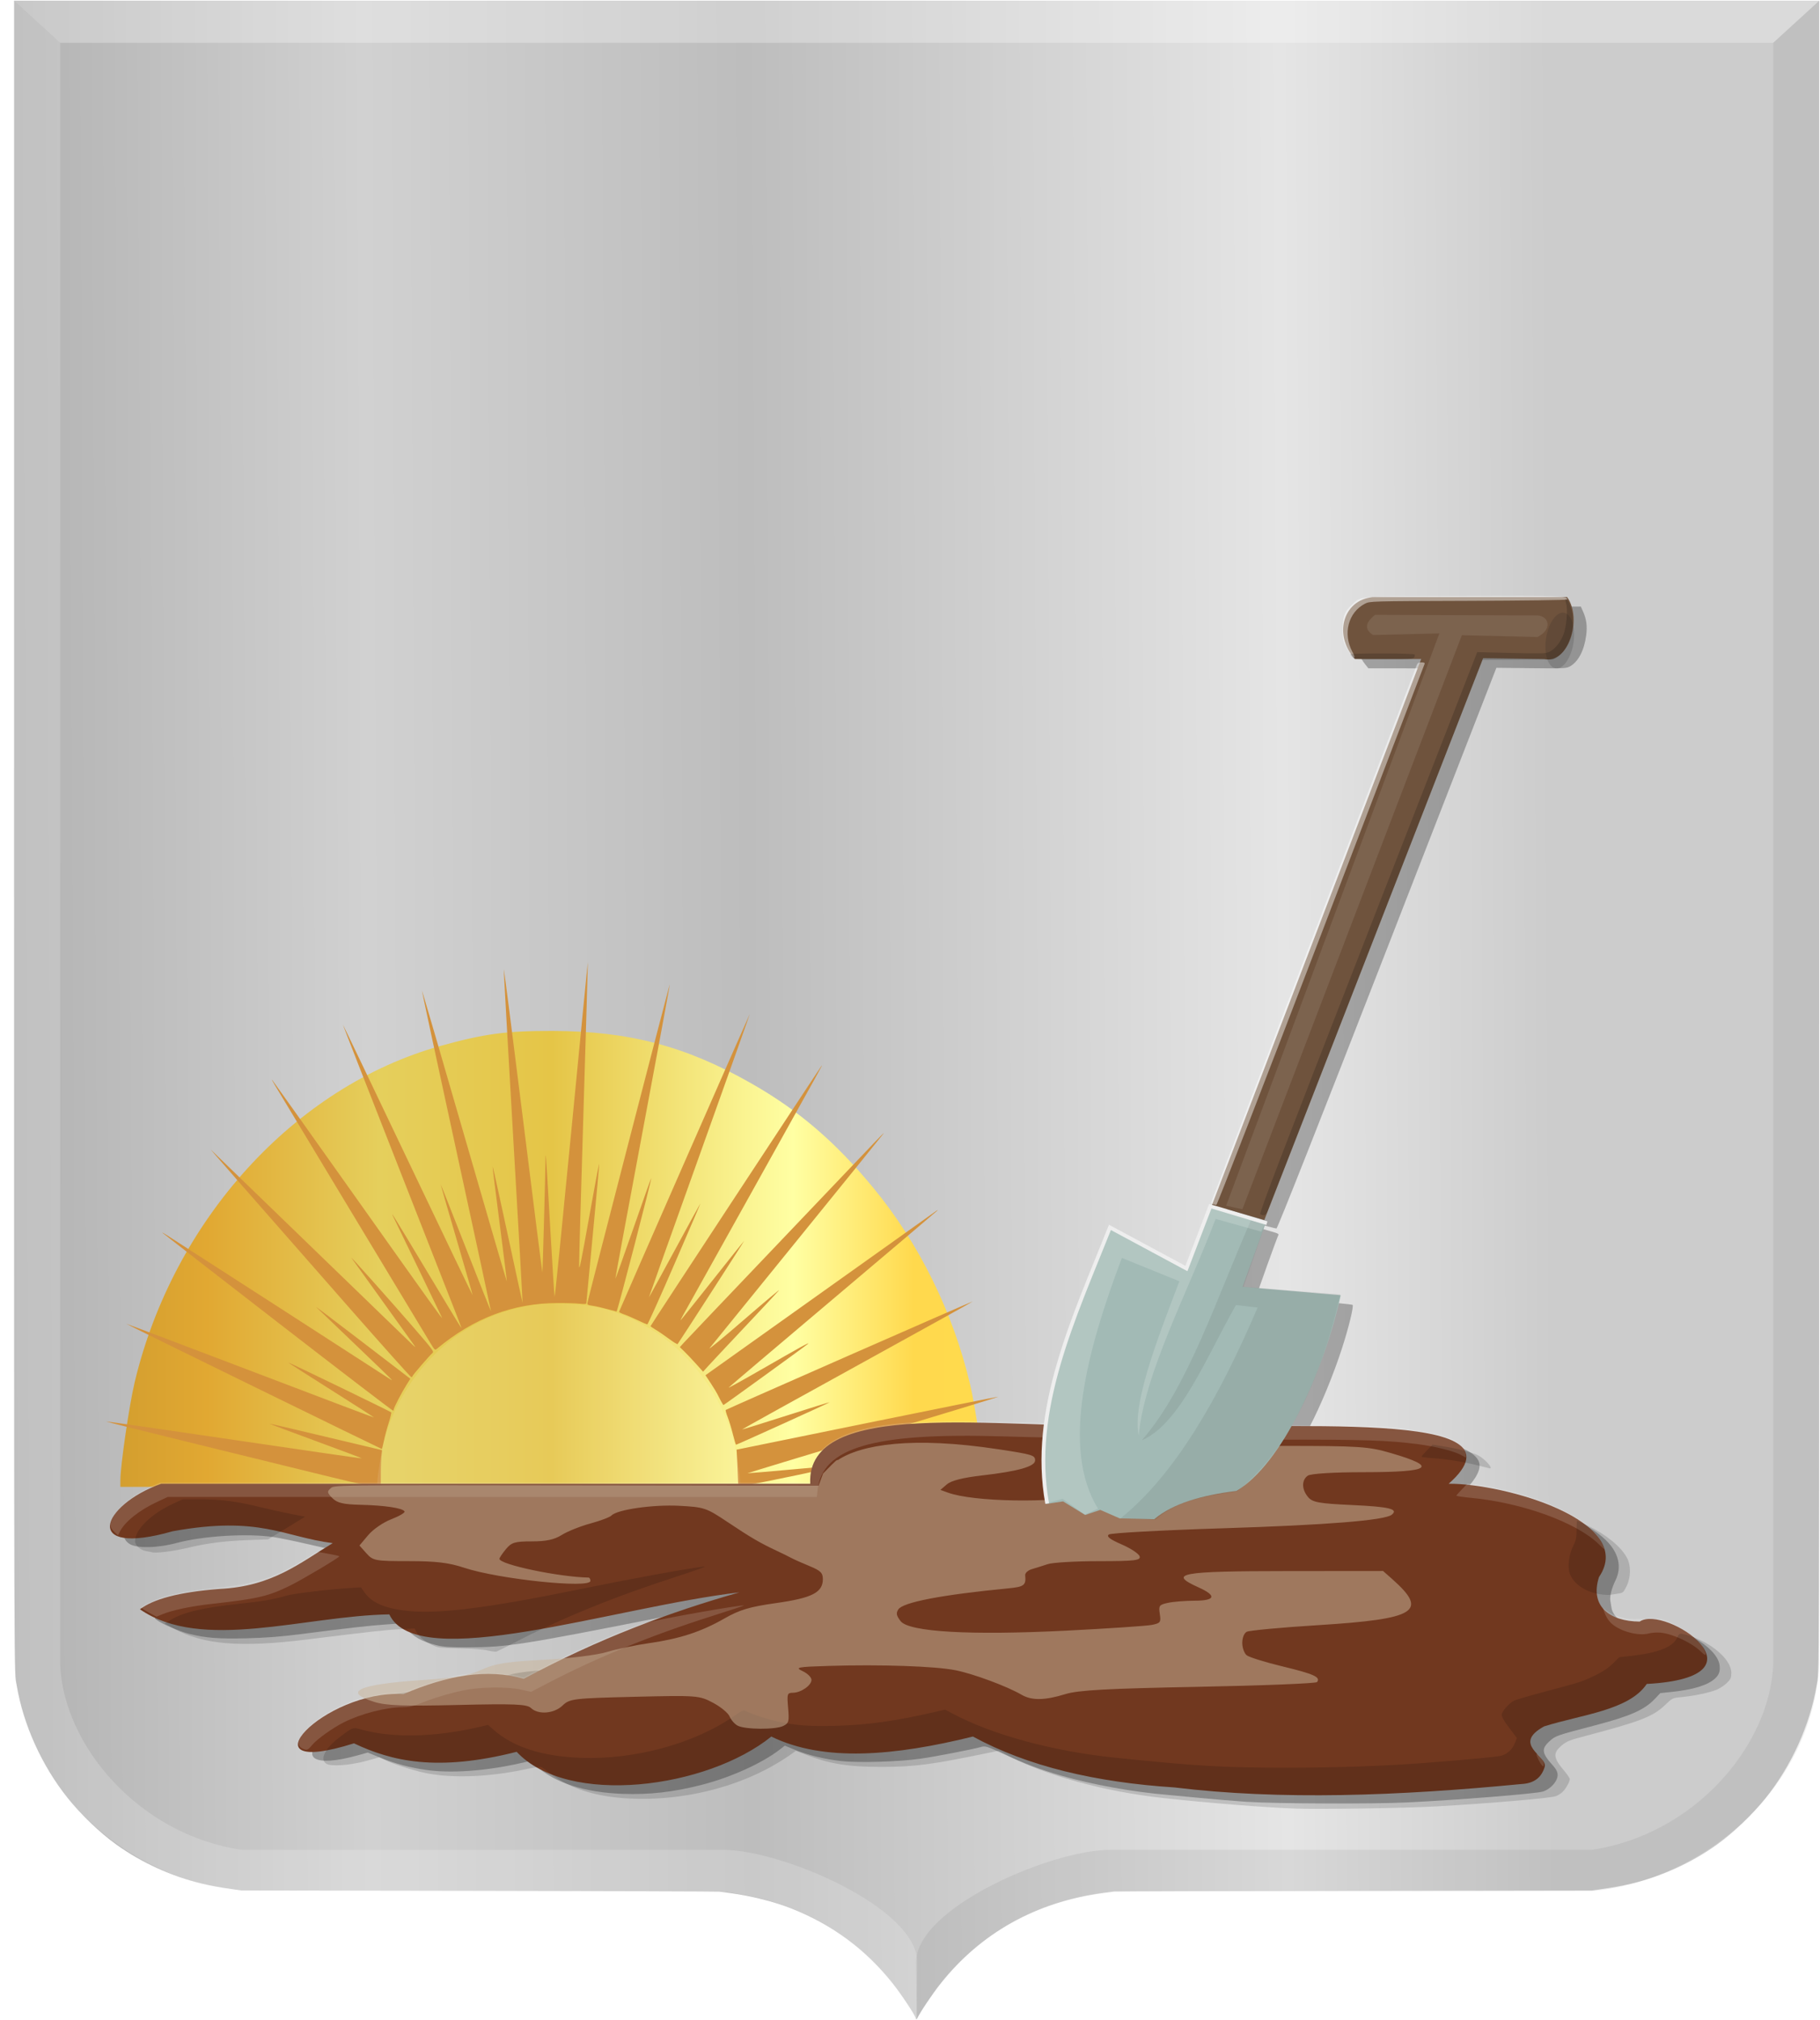
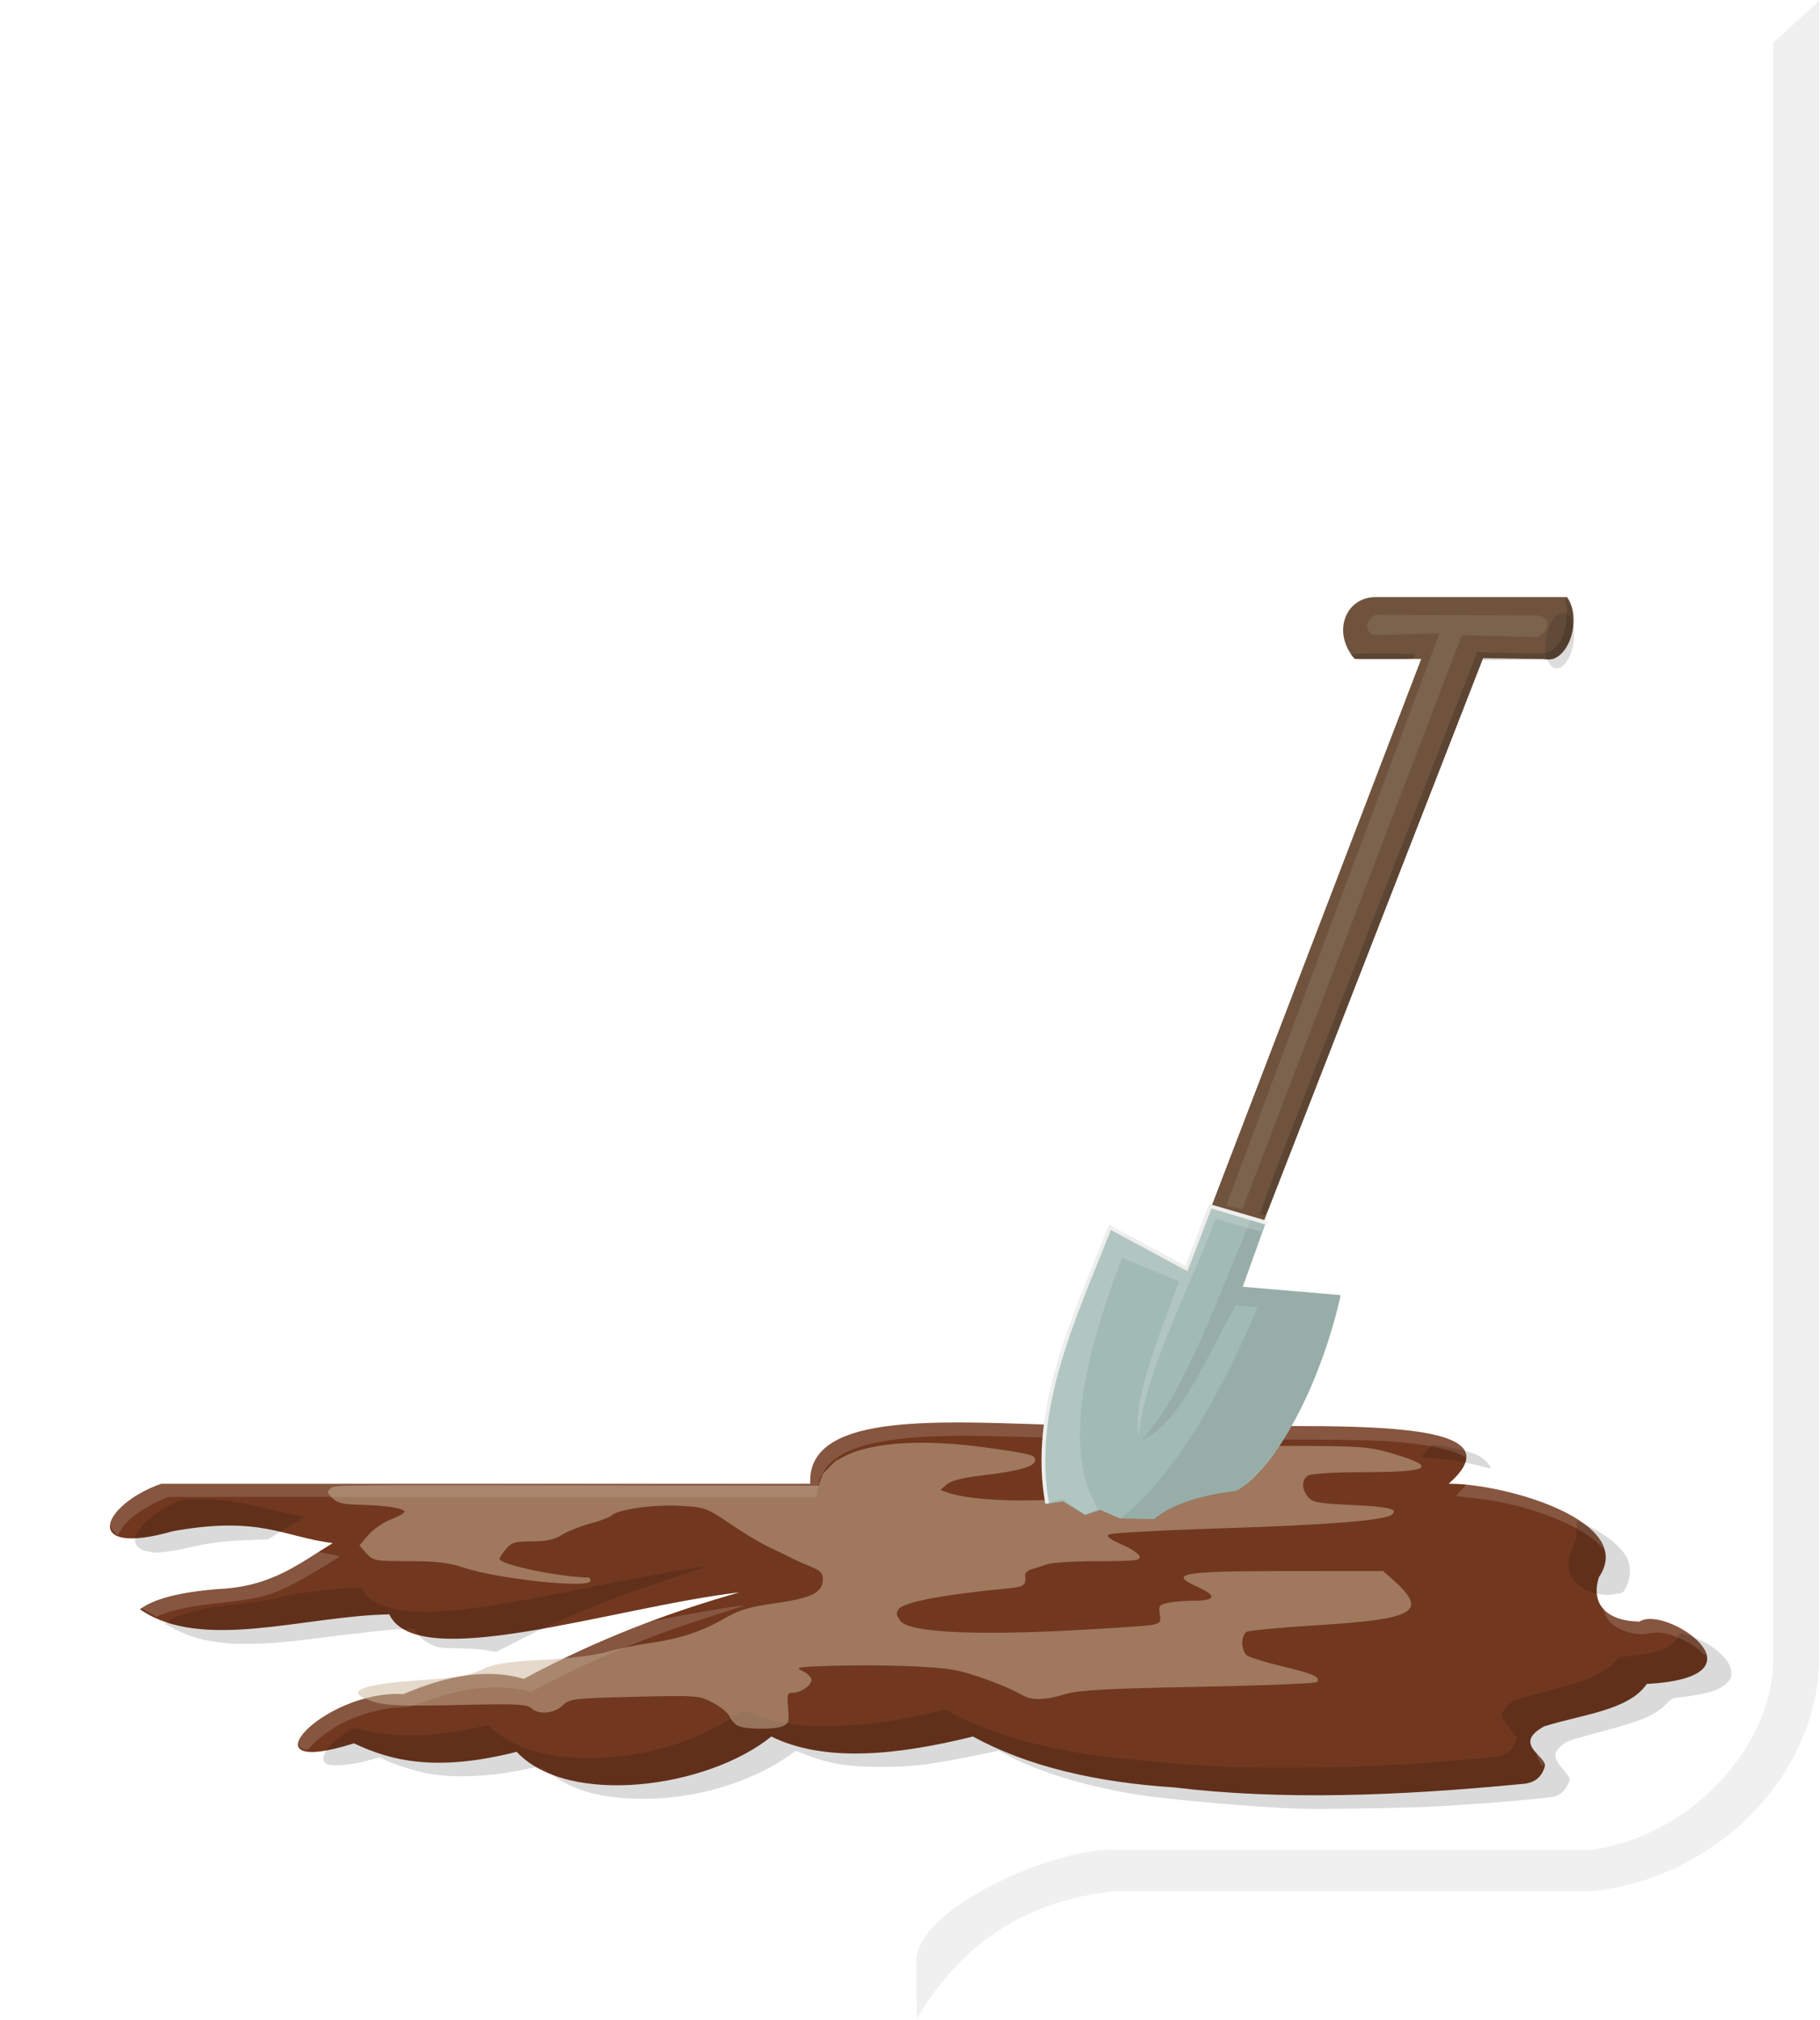
<svg xmlns="http://www.w3.org/2000/svg" xmlns:ns1="http://www.inkscape.org/namespaces/inkscape" xmlns:ns2="http://sodipodi.sourceforge.net/DTD/sodipodi-0.dtd" xmlns:xlink="http://www.w3.org/1999/xlink" width="374.908" height="416.125" id="svg4413" version="1.1" ns1:version="0.48.4 r9939" ns2:docname="nij.svg">
  <defs id="defs4415">
    <linearGradient ns1:collect="always" xlink:href="#linearGradient4070-9-0-5" id="linearGradient5734" gradientUnits="userSpaceOnUse" x1="309.286" y1="148.853" x2="320.714" y2="148.853" gradientTransform="translate(458.427,563.081)" />
    <linearGradient id="linearGradient4070-9-0-5">
      <stop style="stop-color:#a3a3a3;stop-opacity:1;" offset="0" id="stop4072-5-5-3" />
      <stop style="stop-color:#b0b0b0;stop-opacity:1;" offset="0.143" id="stop4074-5-2-2" />
      <stop id="stop4076-40-4-9" offset="0.321" style="stop-color:#d1d1d1;stop-opacity:1;" />
      <stop style="stop-color:#bdbdbd;stop-opacity:1;" offset="0.5" id="stop4078-3-2-7" />
      <stop id="stop4080-4-3-3" offset="0.75" style="stop-color:#e5e5e5;stop-opacity:1;" />
      <stop style="stop-color:#cccccc;stop-opacity:1;" offset="0.875" id="stop4082-1-8-7" />
      <stop id="stop4084-2-5-4" offset="1" style="stop-color:#cccccc;stop-opacity:1;" />
    </linearGradient>
    <linearGradient gradientUnits="userSpaceOnUse" y2="148.853" x2="320.714" y1="148.853" x1="309.286" id="linearGradient5702" xlink:href="#linearGradient4070-9-0-5" ns1:collect="always" />
    <linearGradient id="linearGradient4053-4">
      <stop style="stop-color:#cc992d;stop-opacity:1;" offset="0" id="stop4055-9" />
      <stop style="stop-color:#e1a832;stop-opacity:1;" offset="0.143" id="stop4057-8" />
      <stop id="stop4059-2" offset="0.321" style="stop-color:#e5cf5c;stop-opacity:1;" />
      <stop style="stop-color:#e5c547;stop-opacity:1;" offset="0.5" id="stop4061-4" />
      <stop id="stop4063-5" offset="0.75" style="stop-color:#ffffa3;stop-opacity:1;" />
      <stop style="stop-color:#ffd94d;stop-opacity:1;" offset="0.875" id="stop4065-2" />
      <stop id="stop4067-9" offset="1" style="stop-color:#ffdb4e;stop-opacity:1;" />
    </linearGradient>
    <linearGradient gradientUnits="userSpaceOnUse" y2="148.257" x2="305.824" y1="148.257" x1="294.712" id="linearGradient5694" xlink:href="#linearGradient4053-4" ns1:collect="always" gradientTransform="translate(458.427,563.081)" />
    <linearGradient ns1:collect="always" xlink:href="#linearGradient4070-9-0-5" id="linearGradient5034" x1="-18.907" y1="482.986" x2="421.619" y2="480.966" gradientUnits="userSpaceOnUse" />
    <filter ns1:collect="always" id="filter5116" x="-0.233" width="1.466" y="-0.424" height="1.847">
      <feGaussianBlur ns1:collect="always" stdDeviation="67.677" id="feGaussianBlur5118" />
    </filter>
    <linearGradient ns1:collect="always" xlink:href="#linearGradient4053-4" id="linearGradient5126" x1="55.821" y1="557.416" x2="835.727" y2="557.416" gradientUnits="userSpaceOnUse" />
  </defs>
  <ns2:namedview id="base" pagecolor="#ffffff" bordercolor="#666666" borderopacity="1.0" ns1:pageopacity="0.0" ns1:pageshadow="2" ns1:zoom="1.4" ns1:cx="170.38589" ns1:cy="213.95472" ns1:document-units="px" ns1:current-layer="layer1" showgrid="false" fit-margin-top="0" fit-margin-left="0" fit-margin-right="0" fit-margin-bottom="0" ns1:window-width="1600" ns1:window-height="837" ns1:window-x="-8" ns1:window-y="-8" ns1:window-maximized="1" />
  <g ns1:label="Laag 1" ns1:groupmode="layer" id="layer1" transform="translate(-46.873,-272.906)">
-     <path ns1:connector-curvature="0" id="path15028-58-75" d="m 235.517,688.71 c 0,-0.458 -2.899,-4.847 -4.709,-7.131 -5.627,-7.099 -12.553,-12.217 -21.037,-15.544 -3.513,-1.378 -8.241,-2.565 -12.419,-3.117 -0.966,-0.128 -2.002,-0.268 -2.302,-0.312 -0.3,-0.044 -22.572,-0.115 -49.493,-0.158 l -48.948,-0.078 -1.757,-0.247 c -2.612,-0.368 -4.334,-0.68 -6.29,-1.142 -6.277,-1.482 -12.553,-4.341 -17.76,-8.094 -3.401,-2.45 -7.231,-6.12 -10.006,-9.586 -5.295,-6.612 -9.124,-15.072 -10.475,-23.141 -0.568,-3.394 -0.535,7.25 -0.538,-175.585 l 0,-171.525 185.917,0 185.917,0 0,171.525 c 0,182.836 0.029,172.191 -0.538,175.585 -1.35,8.068 -5.18,16.529 -10.474,23.141 -2.775,3.466 -6.606,7.135 -10.006,9.586 -5.214,3.757 -11.476,6.61 -17.76,8.094 -1.956,0.462 -3.677,0.774 -6.29,1.142 l -1.757,0.247 -48.948,0.078 c -26.921,0.044 -49.193,0.114 -49.493,0.158 -0.3,0.044 -1.336,0.184 -2.302,0.312 -13.693,1.811 -25.178,8.218 -33.456,18.662 -1.637,2.065 -4.401,6.204 -4.745,7.104 -0.096,0.25 -0.327,0.269 -0.327,0.028 z" style="fill:url(#linearGradient5034);fill-opacity:1" />
    <path ns2:nodetypes="cccccccccccc" ns1:connector-curvature="0" id="path15042-78-3" d="m 49.782,273.05 9.485,8.671 0,334.149 c 0.683,16.658 16.256,35.075 37.488,38.139 l 99.208,0 c 11.89,0 39.85,11.881 39.85,23.13 l -0.127,11.672 c -10.837,-18.439 -26.132,-24.74 -40.714,-26.283 l -0.014,0 -98.209,0 C 73.118,660.303 51.091,640.941 49.776,615.869 z" style="opacity:0.385;fill:#ffffff;fill-opacity:0.467;stroke:#000000;stroke-width:0.119px;stroke-linecap:butt;stroke-linejoin:miter;stroke-opacity:0" />
    <path ns2:nodetypes="cccccccccccc" ns1:connector-curvature="0" id="path15042-7-9-4" d="m 421.624,273.048 -9.485,8.671 0,334.149 c -0.683,16.658 -16.256,35.075 -37.488,38.139 l -99.208,0 c -11.89,0 -39.85,11.881 -39.85,23.13 l 0.127,11.671 c 10.837,-18.438 26.132,-24.74 40.714,-26.283 l 0.014,0 98.21,0 c 23.63,-2.224 45.657,-21.586 46.973,-46.658 z" style="opacity:0.194;fill:#000000;fill-opacity:0.316;stroke:#000000;stroke-width:0.119px;stroke-linecap:butt;stroke-linejoin:miter;stroke-opacity:0" />
    <path ns1:connector-curvature="0" id="path15070-7-3" d="m 421.636,273.05 -9.496,8.671 -352.874,0 -9.485,-8.671 z" style="fill:#ffffff;fill-opacity:0.283;stroke:#000000;stroke-width:0.119px;stroke-linecap:butt;stroke-linejoin:miter;stroke-opacity:0" />
-     <path style="fill:#000000;fill-opacity:0.274" d="m 303.863,644.125 c -2.525,-0.171 -6.943,-0.541 -9.818,-0.822 -2.875,-0.281 -5.974,-0.573 -6.885,-0.649 -6.972,-0.581 -15.322,-2.099 -21.609,-3.927 -4.534,-1.318 -7.451,-2.409 -11.732,-4.387 -3.499,-1.617 -3.97,-1.773 -4.718,-1.565 -1.972,0.549 -9.497,2.006 -12.674,2.455 -4.5,0.635 -12.74,0.875 -16.322,0.475 -3.319,-0.37 -6.923,-1.253 -9.548,-2.339 l -2.012,-0.832 -1.048,0.81 c -3.607,2.788 -9.987,5.686 -15.88,7.214 -5.878,1.524 -10.881,2.107 -16.407,1.912 -7.932,-0.28 -14.123,-2.29 -17.997,-5.843 l -1.038,-0.952 -2.277,0.51 c -7.041,1.577 -14.127,2.081 -19.175,1.364 -3.479,-0.494 -6.53,-1.316 -9.711,-2.618 l -2.384,-0.975 -2.207,0.611 c -8.856,2.451 -11.919,0.566 -6.653,-4.095 2.599,-2.301 5.843,-4.035 10.565,-5.648 0.488,-0.167 0.483,-0.192 -0.127,-0.638 -0.507,-0.37 -0.581,-0.549 -0.366,-0.883 0.614,-0.953 4.025,-1.586 12.341,-2.287 6.821,-0.575 10.075,-1.131 12.865,-2.197 3.347,-1.279 5.448,-1.599 13.796,-2.102 2.469,-0.148 2.664,-0.205 6.12,-1.762 6.326,-2.85 10.811,-4.68 16.303,-6.654 5.268,-1.892 12.701,-4.337 14.898,-4.9 4.496,-1.152 -5.605,0.426 -16.41,2.564 -29.457,5.828 -32.447,6.295 -40.419,6.312 -3.73,0.017 -5.092,-0.081 -6.503,-0.429 -3.194,-0.785 -4.878,-1.753 -6.503,-3.736 l -0.638,-0.778 -3.315,0.233 c -3.46,0.243 -7.489,0.699 -17.341,1.963 -4.309,0.553 -7.321,0.788 -11.351,0.887 -5.855,0.143 -8.415,-0.057 -11.895,-0.931 -1.911,-0.48 -5.509,-2.014 -6.59,-2.811 -0.51,-0.376 -0.51,-0.376 0,-0.756 2.127,-1.587 7.078,-2.829 14.536,-3.646 3.086,-0.338 6.499,-0.826 7.585,-1.084 3.697,-0.878 7.271,-2.469 11.741,-5.226 1.152,-0.711 2.767,-1.703 3.589,-2.205 0.822,-0.502 1.443,-0.962 1.38,-1.022 -0.063,-0.06 -0.792,-0.228 -1.622,-0.373 -0.829,-0.145 -3.573,-0.746 -6.098,-1.336 -2.525,-0.59 -5.68,-1.241 -7.013,-1.447 -5.316,-0.822 -14.55,-0.272 -20.018,1.194 -4.03,1.08 -8.336,1.154 -9.779,0.168 -1.817,-1.241 -1.326,-3.033 1.583,-5.777 1.993,-1.88 3.662,-2.934 6.667,-4.209 l 1.275,-0.541 66.714,-0.017 66.714,-0.017 0.164,-1.341 c 0.586,-4.781 3.951,-7.746 10.707,-9.433 1.563,-0.39 4.161,-0.885 5.774,-1.1 3.783,-0.504 14.759,-0.723 24.318,-0.485 l 7.36,0.183 -0.156,0.889 c -0.354,2.025 -0.461,8.146 -0.191,10.941 0.369,3.824 0.52,4.506 0.992,4.506 0.302,0 0.35,-0.195 0.223,-0.918 -1.29,-7.335 -0.432,-17.483 2.263,-26.752 2.487,-8.554 10.165,-28.578 10.892,-28.404 0.18,0.044 3.703,1.891 7.829,4.106 4.126,2.215 7.582,3.941 7.679,3.836 0.098,-0.106 1.187,-2.856 2.421,-6.113 1.234,-3.257 2.326,-6.05 2.428,-6.207 0.132,-0.205 1.504,0.111 4.868,1.12 2.576,0.774 5.06,1.509 5.519,1.633 0.459,0.125 0.773,0.324 0.696,0.442 -0.217,0.338 -4.464,12.138 -4.464,12.405 0,0.136 4.18,0.585 9.754,1.048 5.365,0.446 9.853,0.894 9.973,0.998 0.276,0.236 -0.828,4.753 -2.179,8.918 -1.818,5.603 -4.345,11.723 -6.729,16.296 l -0.843,1.616 8.974,0.147 c 16.723,0.274 24.35,1.648 26.499,4.775 0.908,1.321 0.375,3.064 -1.668,5.461 -1.125,1.32 -1.152,1.387 -0.611,1.526 0.311,0.081 1.205,0.147 1.987,0.149 0.782,0 2.733,0.228 4.335,0.501 9.835,1.68 18.362,5.134 22.404,9.074 2.644,2.577 3.344,5.518 1.976,8.301 -0.769,1.565 -1.202,3.253 -1.06,4.133 0.055,0.344 0.169,1.045 0.253,1.558 0.29,1.768 2.481,3.505 5.352,4.24 1.582,0.405 2.601,0.416 4.059,0.044 4.058,-1.041 12.316,3.717 12.83,7.392 0.179,1.28 -0.046,1.995 -0.879,2.794 -1.45,1.391 -4.449,2.33 -8.949,2.802 l -2.374,0.249 -1.105,1.173 c -2.133,2.265 -5.076,3.57 -12.328,5.467 -8.015,2.097 -8.159,2.148 -9.393,3.282 -1.713,1.575 -1.587,2.452 0.717,4.998 1.06,1.172 1.227,2.03 0.612,3.158 -0.526,0.966 -1.681,1.91 -2.7,2.208 -1.565,0.456 -17.463,1.728 -28.002,2.239 -6.973,0.338 -27.125,0.263 -32.819,-0.124 z m 0.56,-119.591 c -4.677,-1.387 -5.04,-1.536 -4.915,-2.014 0.074,-0.284 9.672,-25.391 21.329,-55.793 11.656,-30.402 21.255,-55.47 21.329,-55.705 0.127,-0.4 -0.305,-0.428 -6.639,-0.428 l -6.775,0 -0.643,-0.809 c -1.204,-1.514 -1.722,-3.009 -1.743,-5.025 -0.03,-2.924 1.146,-5.016 3.507,-6.238 1.018,-0.527 1.061,-0.528 21.826,-0.595 l 20.806,-0.067 0.42,0.923 c 0.748,1.643 0.946,3.087 0.69,5.027 -0.405,3.061 -1.575,5.334 -3.261,6.334 -0.8,0.475 -1.168,0.494 -8.037,0.418 l -7.198,-0.079 -22.477,57.737 c -14.105,36.233 -22.606,57.751 -22.824,57.774 -0.191,0.022 -2.62,-0.636 -5.397,-1.46 z" id="path4253" ns1:connector-curvature="0" />
-     <path style="fill:url(#linearGradient5126);fill-opacity:1.0;filter:url(#filter5116)" d="m 97.252,743.164 c 0.023,-11.994 7.137,-62.712 11.452,-81.656 31.119,-136.609 129.312,-249.076 247.268,-283.214 35.361,-10.234 53.035,-12.683 90.69,-12.567 61.499,0.19 107.392,12.815 160.185,44.066 38.188,22.606 68.009,49.195 98.813,88.106 36.833,46.526 64.222,104.419 77.932,164.724 4.479,19.701 10.713,64.68 10.713,77.298 l 3e-4,9.189 -348.533,0 -348.533,0 0.017,-5.946 z" id="path3899-0-7" ns1:connector-curvature="0" transform="matrix(0.255,0,0,0.245,46.873,395.689)" />
-     <path style="fill:#d4923c;fill-opacity:1" d="m 115.447,577.304 c -3.583,-0.883 -15.587,-3.828 -26.676,-6.546 -11.089,-2.717 -20.131,-4.976 -20.093,-5.02 0.037,-0.044 11.902,1.67 26.366,3.806 14.464,2.137 26.326,3.853 26.361,3.813 0.035,-0.039 -4.242,-1.654 -9.505,-3.586 -5.262,-1.932 -9.545,-3.54 -9.517,-3.573 0.03,-0.033 5.221,1.179 11.539,2.693 6.318,1.514 11.541,2.753 11.606,2.754 0.065,7.2e-4 0.047,0.424 -0.039,0.941 -0.087,0.517 -0.161,2.158 -0.166,3.647 l -0.008,2.708 -1.676,-0.017 c -1.318,-0.017 -3.068,-0.359 -8.191,-1.621 z m 83.368,-1.482 c -0.073,-1.749 -0.151,-3.424 -0.174,-3.722 l -0.041,-0.541 26.823,-5.473 c 14.753,-3.011 26.931,-5.452 27.062,-5.426 0.131,0.028 -11.442,3.571 -25.72,7.878 -14.277,4.307 -25.938,7.853 -25.913,7.88 0.025,0.028 4.27,-0.336 9.434,-0.807 5.164,-0.471 9.561,-0.851 9.771,-0.844 0.802,0.028 -17.898,3.96 -19.465,4.095 l -1.646,0.141 -0.133,-3.18 z M 99.124,558.546 C 84.667,551.474 72.862,545.66 72.891,545.626 c 0.032,-0.033 11.511,4.309 25.516,9.65 14.004,5.341 25.485,9.686 25.512,9.655 0.028,-0.033 -3.953,-2.585 -8.844,-5.675 -4.891,-3.09 -8.872,-5.642 -8.847,-5.671 0.065,-0.075 21.07,10.098 21.233,10.284 0.074,0.084 -0.155,1.048 -0.51,2.142 -0.355,1.094 -0.799,2.759 -0.988,3.702 -0.189,0.942 -0.39,1.708 -0.448,1.702 -0.058,0 -11.933,-5.797 -26.391,-12.869 z m 98.723,9.84 c -0.295,-1.185 -0.78,-2.775 -1.076,-3.533 -0.296,-0.758 -0.475,-1.423 -0.398,-1.479 0.332,-0.237 50.867,-22.444 50.924,-22.378 0.035,0.039 -10.665,5.981 -23.777,13.203 -13.112,7.222 -23.815,13.159 -23.785,13.194 0.03,0.039 4.094,-1.228 9.03,-2.807 4.936,-1.579 9.001,-2.841 9.034,-2.804 0.058,0.066 -19.104,8.759 -19.309,8.759 -0.058,0 -0.348,-0.97 -0.643,-2.155 z M 104.081,545.33 C 91.086,535.27 80.395,526.963 80.323,526.869 c -0.072,-0.094 0.344,0.132 0.924,0.501 3.297,2.098 45.225,29.146 45.744,29.509 0.342,0.24 0.623,0.388 0.623,0.33 0,-0.058 -3.423,-3.374 -7.607,-7.367 -4.184,-3.993 -7.783,-7.439 -7.999,-7.658 -0.216,-0.219 4.059,3.014 9.5,7.184 l 9.892,7.581 -0.833,1.326 c -0.948,1.508 -2.569,4.635 -2.569,4.955 0,0.117 -0.065,0.253 -0.144,0.302 -0.079,0.05 -10.776,-8.142 -23.772,-18.202 z m 91.294,16.205 c -0.248,-0.456 -0.565,-1.078 -0.703,-1.381 -0.139,-0.304 -0.753,-1.313 -1.365,-2.243 l -1.113,-1.69 23.512,-16.745 c 12.932,-9.209 23.727,-16.897 23.991,-17.083 0.264,-0.186 0.393,-0.234 0.287,-0.107 -0.105,0.127 -9.762,8.315 -21.459,18.194 -11.697,9.879 -21.397,18.108 -21.555,18.286 -0.158,0.178 3.025,-1.585 7.074,-3.916 7.37,-4.244 9.666,-5.508 9.307,-5.124 -0.237,0.254 -17.331,12.638 -17.444,12.638 -0.045,0 -0.285,-0.373 -0.533,-0.829 z m -76.487,-19.129 c -21.505,-24.493 -28.936,-32.986 -28.541,-32.618 0.326,0.303 35.57,34.399 40.618,39.296 1.683,1.633 1.706,1.646 0.941,0.569 -1.233,-1.736 -12.156,-16.956 -12.607,-17.565 -0.716,-0.969 8.658,9.535 12.911,14.469 3.931,4.559 4.102,4.793 3.736,5.103 -0.618,0.525 -4.119,4.589 -4.119,4.782 0,0.097 -0.108,0.172 -0.239,0.167 -0.132,-0.004 -5.847,-6.396 -12.7,-14.201 z m 71.377,11.486 c -0.79,-0.881 -1.868,-2.02 -2.395,-2.529 l -0.958,-0.927 0.671,-0.747 c 0.369,-0.411 8.948,-9.433 19.064,-20.049 10.116,-10.616 19.342,-20.301 20.501,-21.523 1.159,-1.222 1.935,-1.979 1.724,-1.682 -0.211,0.296 -8.177,10.142 -17.704,21.879 -9.526,11.737 -17.674,21.777 -18.106,22.31 -0.432,0.534 2.75,-2.092 7.07,-5.833 4.32,-3.742 7.554,-6.455 7.185,-6.03 -0.369,0.425 -3.602,3.886 -7.185,7.69 -3.583,3.804 -6.945,7.395 -7.472,7.98 l -0.958,1.063 -1.437,-1.602 z m -54.659,-4.169 c -0.471,-0.767 -7.689,-12.734 -16.04,-26.593 -8.351,-13.859 -15.574,-25.844 -16.05,-26.635 -0.476,-0.79 -0.735,-1.288 -0.574,-1.105 0.161,0.183 7.944,11.124 17.295,24.314 15.533,21.908 17.972,25.308 17.676,24.645 -0.216,-0.484 -9.603,-19.944 -9.97,-20.667 -0.908,-1.791 0.362,0.263 6.765,10.941 3.718,6.2 6.879,11.422 7.026,11.604 0.33,0.41 1.511,3.456 -12.472,-32.144 -6.491,-16.524 -11.78,-30.064 -11.755,-30.088 0.025,-0.028 6.035,12.522 13.354,27.88 7.319,15.358 13.334,27.893 13.366,27.856 0.032,-0.039 -1.444,-5.18 -3.279,-11.429 -1.836,-6.249 -3.32,-11.383 -3.299,-11.409 0.021,-0.028 2.355,5.868 5.186,13.097 2.831,7.229 5.167,13.119 5.19,13.088 0.023,-0.028 -3.179,-14.877 -7.116,-32.99 -3.938,-18.114 -7.139,-33.009 -7.115,-33.101 0.025,-0.092 3.955,13.367 8.734,29.909 4.779,16.542 8.716,30.044 8.749,30.006 0.033,-0.039 -0.624,-5.338 -1.459,-11.776 -0.835,-6.439 -1.494,-11.793 -1.463,-11.899 0.03,-0.105 1.424,6.184 3.096,13.977 1.672,7.793 3.059,14.142 3.082,14.109 0.023,-0.033 -0.851,-15.378 -1.942,-34.099 -1.091,-18.722 -1.962,-34.288 -1.937,-34.592 0.025,-0.304 1.812,13.639 3.971,30.985 2.159,17.346 3.95,31.508 3.981,31.473 0.051,-0.059 0.59,-19.573 0.632,-22.893 0.011,-0.79 0.049,-1.337 0.085,-1.216 0.037,0.122 0.432,6.686 0.879,14.588 0.447,7.902 0.863,14.438 0.925,14.523 0.062,0.086 1.617,-15.402 3.456,-34.418 1.838,-19.016 3.362,-34.552 3.386,-34.524 0.024,0.028 -0.383,13.875 -0.904,30.771 -0.521,16.896 -0.924,31.247 -0.897,31.889 0.04,0.919 0.48,-1.239 2.062,-10.118 1.106,-6.207 2.037,-11.152 2.067,-10.989 0.03,0.164 -0.552,6.635 -1.293,14.382 -0.742,7.746 -1.349,14.193 -1.349,14.325 0,0.165 -0.419,0.193 -1.328,0.089 -0.731,-0.083 -2.778,-0.148 -4.55,-0.143 -9.217,0.022 -17.259,3.066 -24.902,9.425 -0.398,0.332 -0.444,0.294 -1.269,-1.051 z m 49.103,-0.978 c -0.896,-0.669 -2.124,-1.51 -2.73,-1.869 -0.606,-0.36 -1.102,-0.703 -1.102,-0.763 0,-0.133 34.812,-53.13 35.206,-53.596 0.363,-0.43 0.631,-0.915 -14.669,26.524 -7.22,12.947 -13.417,24.062 -13.772,24.701 -0.355,0.638 -0.611,1.16 -0.57,1.16 0.041,0 2.989,-3.68 6.549,-8.178 3.56,-4.498 6.501,-8.178 6.535,-8.178 0.068,0 -13.264,20.688 -13.702,21.262 -0.064,0.084 -0.85,-0.394 -1.745,-1.063 z m -6.514,-3.869 c -1.001,-0.481 -2.278,-1.028 -2.837,-1.217 -0.559,-0.188 -0.99,-0.421 -0.958,-0.518 0.184,-0.551 26.89,-61.398 26.93,-61.357 0.027,0.028 -4.647,13.167 -10.386,29.199 -5.739,16.032 -10.417,29.167 -10.395,29.189 0.022,0.022 2.406,-4.325 5.297,-9.661 2.892,-5.336 5.284,-9.702 5.317,-9.702 0.032,0 -2.377,5.62 -5.353,12.488 -2.976,6.869 -5.498,12.48 -5.604,12.47 -0.106,-0.011 -1.011,-0.412 -2.013,-0.892 z m -6.323,-2.303 c -1.001,-0.277 -2.324,-0.577 -2.939,-0.665 -1.02,-0.147 -1.112,-0.204 -1.038,-0.65 0.164,-0.988 16.911,-65.755 16.96,-65.587 0.028,0.096 -2.496,13.741 -5.608,30.324 -3.112,16.583 -5.635,30.221 -5.606,30.307 0.028,0.086 1.689,-4.55 3.691,-10.303 2.001,-5.753 3.663,-10.431 3.693,-10.397 0.136,0.157 -6.968,27.53 -7.139,27.504 -0.106,-0.017 -1.012,-0.255 -2.013,-0.532 z" id="path3891-9-1" ns1:connector-curvature="0" />
    <path style="fill:#ffffff;fill-opacity:0.094" d="m 124.601,578.329 c 0.003,-1.172 0.765,-6.126 1.228,-7.977 3.336,-13.345 13.861,-24.332 26.505,-27.667 3.79,-1 5.685,-1.239 9.721,-1.228 6.592,0.017 11.512,1.252 17.171,4.305 4.094,2.208 7.29,4.806 10.592,8.607 3.948,4.545 6.884,10.2 8.354,16.092 0.48,1.925 1.148,6.318 1.148,7.551 l 4e-5,0.898 -37.36,0 -37.36,0 0.003,-0.581 z" id="path3899-4-8-1" ns1:connector-curvature="0" />
    <path style="fill:#71381f;fill-opacity:1;stroke:none" d="m 80.077,578.578 133.699,0 c -0.906,-17.758 38.331,-11.444 66.303,-11.884 32.216,0.868 82.913,-3.72 65.21,11.884 11.485,-0.072 38.796,7.659 30.966,19.224 -1.916,5.952 2.09,9.125 8.379,9.173 5.17,-3.572 27.651,11.418 1.457,12.848 -3.626,5.435 -13.433,6.308 -21.13,8.738 -6.783,3.713 0.752,6.15 0.113,8.321 -0.613,2.082 -2.043,3.436 -4.849,3.563 -25.269,2.447 -49.521,3.36 -71.403,0.699 -16.167,-1.043 -30.219,-4.319 -41.531,-10.486 -16.126,3.982 -30.725,5.299 -41.531,0 -13.236,10.694 -41.847,14.503 -52.46,3.146 -16.412,4.166 -25.764,1.934 -33.516,-1.748 -23.714,7.511 -6.08,-11.163 10.2,-10.136 8.931,-3.85 17.297,-5.348 24.773,-3.146 15.355,-8.273 30.059,-13.736 44.445,-17.826 -26.133,3.092 -66.367,16.835 -72.132,4.544 -17.45,0.279 -38.654,7.761 -51.367,-1.049 2.703,-2.061 7.866,-3.531 16.394,-4.194 10.872,-0.503 16.591,-5.399 23.315,-9.437 -10.165,-1.296 -14.999,-5.697 -32.969,-2.447 -18.812,5.379 -14.819,-5.35 -2.368,-9.787 z" id="path4084-5" ns1:connector-curvature="0" ns2:nodetypes="ccccccccsccccccccccccccc" />
    <path style="fill:#ffffff;fill-opacity:0.151" d="m 364.456,636.533 c -0.425,-0.511 -1.084,-1.852 -1.076,-2.19 0.014,-0.594 1.523,1.277 1.523,1.888 0,0.686 -0.082,0.741 -0.447,0.302 z m -255.33,-3.435 c -2.494,-1.204 1.542,-5.708 7.778,-8.679 3.39,-1.615 7.97,-2.75 11.097,-2.75 1.488,0 2.194,-0.152 3.967,-0.856 2.551,-1.013 7.168,-2.371 9.673,-2.843 2.635,-0.498 9.501,-0.436 11.522,0.103 l 1.577,0.421 3.141,-1.64 c 7.447,-3.887 18.442,-8.704 21.911,-9.599 3.61,-0.931 20.052,-3.834 20.313,-3.587 0.036,0.033 -2.948,1.019 -6.63,2.188 -12.486,3.964 -23.74,8.565 -33.808,13.821 l -3.396,1.773 -1.959,-0.441 c -2.93,-0.659 -8.509,-0.592 -12.026,0.145 -2.932,0.615 -6.317,1.643 -9.022,2.741 -1.324,0.537 -2.159,0.711 -3.443,0.718 -3.486,0.017 -8.564,1.324 -12.133,3.122 -2.366,1.192 -5.48,3.422 -6.531,4.676 -0.914,1.091 -1.078,1.147 -2.029,0.687 z M 397.251,613.167 c -1.825,-1.796 -5.769,-3.659 -8.27,-3.907 -0.779,-0.078 -1.859,0 -2.507,0.17 -2.095,0.563 -5.797,-0.42 -7.584,-2.015 -0.698,-0.623 -1.281,-1.566 -1.622,-2.622 l -0.195,-0.605 0.891,0.652 c 1.226,0.897 3.623,1.627 5.302,1.615 0.77,0 2.444,-0.028 3.72,-0.044 2.28,-0.033 2.361,-0.017 4.718,1.109 2.798,1.334 5.282,3.36 6.096,4.973 0.763,1.512 0.558,1.762 -0.549,0.673 z M 77.541,605.116 c -0.861,-0.465 -1.566,-0.935 -1.566,-1.043 0,-0.305 2.752,-1.616 4.59,-2.187 2.589,-0.803 4.821,-1.184 10.884,-1.856 8.582,-0.951 11.936,-2.061 18.615,-6.162 l 2.085,-1.281 2.314,0.409 c 1.272,0.224 2.31,0.465 2.306,0.534 -0.016,0.27 -7.669,4.819 -10.165,6.044 -4.482,2.198 -6.654,2.706 -15.976,3.74 -4.391,0.487 -8.205,1.286 -10.35,2.168 l -1.17,0.481 -1.566,-0.847 z M 376.239,591.062 c -4.503,-4.475 -15.79,-8.581 -26.321,-9.575 -1.72,-0.163 -3.097,-0.369 -3.06,-0.46 0.037,-0.091 0.569,-0.685 1.183,-1.321 l 1.116,-1.156 1.562,0.164 c 1.952,0.204 6.61,1.189 9.394,1.986 7.416,2.124 13.574,5.467 15.821,8.589 0.619,0.86 1.58,2.774 1.392,2.774 -0.043,0 -0.533,-0.45 -1.087,-1.002 z M 70.387,588.454 c -0.962,-0.923 -0.987,-1.539 -0.128,-3.191 1.102,-2.121 4.632,-4.814 8.362,-6.379 l 1.244,-0.521 66.875,0 66.875,0 0.174,-1.474 c 0.096,-0.81 0.339,-1.923 0.541,-2.473 1.178,-3.204 4.827,-5.721 10.199,-7.036 7.217,-1.766 16.149,-2.045 39.645,-1.24 3.997,0.137 20.12,0.284 35.829,0.325 19.575,0.056 29.685,0.169 32.132,0.373 7.154,0.593 12.681,1.733 14.681,3.026 1.05,0.679 2.022,2.01 2.022,2.767 l 0,0.558 -1.094,-0.586 c -1.437,-0.771 -5.23,-1.714 -8.724,-2.17 -6.29,-0.82 -11.235,-0.975 -29.709,-0.931 -18.544,0.044 -40.781,-0.229 -55.975,-0.686 -26.484,-0.797 -37.086,2.28 -38.04,11.041 l -0.157,1.441 -66.854,0 -66.854,0 -2.148,0.997 c -3.709,1.721 -6.677,4.083 -7.715,6.139 l -0.391,0.776 -0.788,-0.756 z" id="path4117-2" ns1:connector-curvature="0" />
    <path style="fill:#000000;fill-opacity:0.146" d="m 313.884,645.504 c -6.324,-0.22 -18.235,-1.17 -27.541,-2.196 -11.972,-1.321 -24.048,-4.631 -31.86,-8.734 l -1.896,-0.996 -2.056,0.428 c -11.669,2.428 -15.301,2.906 -22.075,2.906 -6.79,2.8e-4 -10.657,-0.614 -15.384,-2.442 l -2.251,-0.871 -0.809,0.579 c -8.987,6.433 -21.591,9.886 -33.706,9.232 -6.713,-0.361 -11.896,-1.99 -15.811,-4.966 -0.982,-0.747 -1.94,-1.428 -2.129,-1.514 -0.189,-0.087 -1.681,0.131 -3.315,0.481 -8.029,1.726 -16.193,1.91 -21.715,0.491 -2.714,-0.698 -5.498,-1.624 -6.898,-2.295 l -1.415,-0.678 -2.665,0.736 c -3.382,0.934 -7.282,1.214 -8.269,0.594 -1.401,-0.88 -0.283,-3.155 2.643,-5.38 2.898,-2.204 2.773,-2.161 4.74,-1.621 6.252,1.715 14.82,1.545 23.687,-0.472 l 2.261,-0.515 1.11,0.982 c 4.044,3.577 9.981,5.493 17.956,5.795 11.174,0.424 23.537,-2.964 31.73,-8.695 1.678,-1.174 1.786,-1.213 2.45,-0.883 1.294,0.642 3.946,1.52 6.117,2.025 3.752,0.873 6.797,1.109 12.332,0.954 6.521,-0.183 12.282,-0.988 20.287,-2.838 l 2.15,-0.497 1.802,0.952 c 8.097,4.275 20.542,7.639 33.041,8.931 17.065,1.764 22.471,2.081 35.574,2.085 10.001,0 20.104,-0.345 28.306,-0.978 9.06,-0.698 15.128,-1.271 15.881,-1.497 1.246,-0.375 2.263,-1.313 2.751,-2.54 l 0.435,-1.093 -0.685,-0.918 c -0.377,-0.505 -1.081,-1.454 -1.564,-2.108 -0.484,-0.654 -0.88,-1.452 -0.88,-1.773 0,-0.672 1.53,-2.403 2.586,-2.927 0.392,-0.194 3.384,-1.061 6.649,-1.927 7.017,-1.859 7.356,-1.97 10.137,-3.312 1.424,-0.687 2.6,-1.482 3.499,-2.365 l 1.354,-1.33 2.16,-0.235 c 5.878,-0.641 8.943,-1.857 9.824,-3.897 0.364,-0.842 0.46,-0.86 2.08,-0.389 4.866,1.417 9.015,4.984 9.015,7.75 0,1 -0.126,1.295 -0.871,2.032 -0.479,0.474 -1.386,1.094 -2.016,1.379 -1.355,0.611 -4.785,1.346 -7.384,1.583 -1.839,0.168 -1.867,0.181 -3.332,1.586 -2.524,2.421 -5.09,3.425 -16.295,6.373 -3.426,0.901 -4.02,1.136 -5.017,1.978 -1.889,1.595 -1.796,2.55 0.511,5.268 0.619,0.729 1.125,1.49 1.125,1.692 0,0.562 -0.899,2.119 -1.569,2.717 -0.329,0.294 -0.916,0.65 -1.305,0.791 -1.148,0.418 -13.3,1.459 -24.617,2.11 -6.062,0.349 -23.857,0.629 -28.866,0.455 z M 147.361,612.932 c -0.856,-0.213 -3.113,-0.383 -5.793,-0.435 -4.142,-0.082 -4.467,-0.124 -5.738,-0.733 -1.546,-0.741 -2.627,-1.647 -3.181,-2.666 l -0.386,-0.709 -3.133,0.161 c -2.818,0.144 -5.664,0.461 -18.972,2.109 -13.788,1.708 -21.386,1.084 -27.515,-2.26 l -1.857,-1.014 1.293,-0.782 c 2.546,-1.54 6.614,-2.497 13.898,-3.27 4.974,-0.528 7.262,-0.921 9.96,-1.714 1.465,-0.43 8.838,-1.304 13.246,-1.57 l 2.04,-0.124 0.74,1.049 c 1.55,2.197 4.397,3.385 9.192,3.834 6.353,0.595 16.337,-0.662 34.185,-4.303 11.74,-2.395 22.469,-4.361 26.649,-4.883 0.631,-0.078 -1.893,0.839 -5.61,2.039 -12.968,4.188 -23.786,8.59 -33.534,13.646 -1.823,0.946 -3.487,1.776 -3.698,1.845 -0.21,0.069 -1.014,-0.033 -1.785,-0.223 z m 229.199,-11.578 c -3.08,-0.449 -5.595,-2.166 -6.337,-4.325 -0.467,-1.358 -0.156,-3.865 0.692,-5.572 0.611,-1.23 0.728,-1.775 0.722,-3.364 -0.004,-1.043 0.054,-1.896 0.128,-1.896 0.074,2.2e-4 1.053,0.453 2.175,1.005 3.869,1.905 6.811,4.315 8.063,6.606 0.865,1.583 0.838,4.029 -0.066,5.879 -0.618,1.265 -0.755,1.389 -1.658,1.509 -0.541,0.072 -1.271,0.185 -1.621,0.251 -0.351,0.066 -1.294,0.028 -2.097,-0.094 z M 78.126,592.681 c -0.14,-0.05 -0.672,-0.149 -1.183,-0.232 -1.149,-0.184 -2.262,-1.204 -2.254,-2.066 0.021,-2.383 3.334,-5.619 7.903,-7.72 l 1.895,-0.871 3.643,0 c 4.294,0 7.553,0.426 12.437,1.625 1.964,0.483 4.825,1.118 6.358,1.413 l 2.788,0.536 -3.808,2.338 -3.808,2.338 -4.208,0.15 c -4.633,0.165 -8.291,0.625 -11.986,1.509 -3.387,0.81 -6.928,1.257 -7.778,0.98 z M 351.371,574.82 c -2.902,-0.747 -6.497,-1.327 -9.38,-1.513 -1.302,-0.084 -2.335,-0.234 -2.295,-0.333 0.039,-0.099 0.564,-0.69 1.166,-1.313 l 1.094,-1.133 2.349,0.366 c 2.834,0.443 5.756,1.204 7.053,1.839 1.327,0.649 3.227,2.789 2.372,2.672 -0.105,-0.017 -1.167,-0.278 -2.359,-0.584 z" id="path4113-7" ns1:connector-curvature="0" />
    <path style="fill:#cab69b;fill-opacity:0.514" d="m 198.845,628.433 c -0.625,-0.328 -1.379,-1.185 -1.674,-1.904 -0.295,-0.719 -1.844,-1.998 -3.442,-2.843 -2.82,-1.492 -3.296,-1.527 -16.172,-1.215 -12.575,0.305 -13.346,0.398 -14.788,1.788 -1.763,1.699 -5.016,1.954 -6.53,0.512 -0.824,-0.785 -3.495,-0.894 -15.063,-0.616 -11.003,0.265 -14.734,0.131 -17.153,-0.616 -6.717,-2.074 -3.419,-3.622 9.597,-4.504 7.256,-0.491 9.797,-0.93 12.491,-2.155 2.79,-1.268 5.026,-1.625 12.752,-2.035 5.412,-0.287 10.907,-0.963 13.012,-1.6 2.004,-0.607 5.868,-1.42 8.588,-1.807 6.431,-0.916 10.801,-2.34 15.614,-5.089 3.167,-1.809 5.184,-2.41 10.693,-3.19 7.401,-1.047 9.606,-2.179 9.606,-4.929 0,-1.291 -0.475,-1.758 -2.732,-2.684 -1.503,-0.616 -3.201,-1.373 -3.773,-1.682 -0.573,-0.309 -1.861,-0.943 -2.863,-1.41 -3.455,-1.609 -5.481,-2.789 -10.149,-5.912 -4.516,-3.02 -4.879,-3.144 -10.082,-3.422 -5.343,-0.286 -12.788,0.781 -13.933,1.996 -0.326,0.346 -2.29,1.091 -4.363,1.654 -2.074,0.564 -4.72,1.622 -5.88,2.353 -1.539,0.969 -3.204,1.329 -6.149,1.329 -3.525,0 -4.208,0.204 -5.367,1.604 -0.73,0.882 -1.328,1.776 -1.328,1.987 0,1.176 12.244,3.754 18.347,3.864 0.215,0 0.39,0.312 0.39,0.685 0,1.624 -18.905,-0.344 -26.009,-2.708 -3.141,-1.045 -5.789,-1.362 -11.393,-1.362 -6.932,0 -7.374,-0.081 -8.736,-1.609 l -1.435,-1.609 1.788,-2.128 c 1.005,-1.196 3.087,-2.631 4.755,-3.276 1.632,-0.631 2.868,-1.356 2.747,-1.611 -0.329,-0.693 -4.105,-1.262 -9.133,-1.376 -3.486,-0.079 -4.753,-0.38 -5.725,-1.363 -1.061,-1.072 -1.132,-1.363 -0.468,-1.935 0.936,-0.807 -1.861,-0.772 54.859,-0.695 l 45.751,0.062 0.925,-2.502 c 1.085,-1.136 2.63,-2.702 2.858,-2.764 0.237,-0.065 1.838,-0.331 2.835,-0.431 0.7,-0.069 -3.276,0.842 -2.732,0.474 4.853,-3.284 15.447,-4.982 33.171,-2.281 7.058,1.075 7.547,1.224 7.547,2.302 0,1.241 -3.503,2.233 -10.878,3.081 -3.967,0.456 -6.381,1.064 -7.282,1.833 l -1.348,1.151 1.556,0.565 c 5.255,1.909 21.197,2.187 29.402,0.514 3.301,-0.673 11.192,-3.719 12.231,-4.72 0.286,-0.276 2.685,-1.609 5.331,-2.962 l 4.811,-2.46 17.212,0 c 15.77,0 17.634,0.124 22.254,1.473 9.837,2.874 8.356,3.929 -5.532,3.943 -6.277,0 -10.983,0.296 -11.581,0.713 -1.31,0.914 -1.282,2.833 0.065,4.422 0.915,1.079 2.247,1.318 9.067,1.631 7.66,0.351 9.611,0.828 8.163,1.994 -1.448,1.166 -13.356,2.121 -34.907,2.799 -12.425,0.391 -22.94,0.965 -23.366,1.276 -0.555,0.405 0.195,0.987 2.637,2.046 1.877,0.814 3.543,1.922 3.702,2.462 0.245,0.833 -1.033,0.982 -8.413,0.986 -4.786,0 -9.521,0.278 -10.523,0.612 -1.002,0.335 -2.474,0.8 -3.272,1.033 -0.798,0.234 -1.414,0.797 -1.37,1.253 0.204,2.082 -0.196,2.386 -3.555,2.711 -13.613,1.315 -21.639,2.855 -22.58,4.332 -0.501,0.786 -0.407,1.267 0.47,2.41 1.717,2.237 14.355,2.963 34.15,1.962 8.621,-0.436 16.543,-0.968 17.603,-1.182 1.778,-0.359 1.906,-0.534 1.642,-2.254 -0.265,-1.726 -0.137,-1.897 1.715,-2.296 1.101,-0.237 3.602,-0.434 5.558,-0.438 4.194,-0.017 4.463,-1.05 0.707,-2.741 -6.392,-2.878 -3.844,-3.349 18.174,-3.361 l 19.836,-0.017 1.845,1.632 c 7.58,6.704 5.098,8.257 -15.233,9.528 -7.586,0.474 -14.203,1.09 -14.703,1.368 -0.541,0.3 -0.911,1.236 -0.911,2.304 0,0.99 0.41,2.129 0.911,2.532 0.501,0.403 3.839,1.44 7.417,2.304 6.431,1.553 7.856,2.2 7.079,3.214 -0.219,0.286 -11.212,0.727 -24.428,0.98 -18.833,0.36 -24.761,0.685 -27.412,1.502 -4.262,1.314 -6.939,1.353 -9.03,0.133 -2.987,-1.743 -9.913,-4.314 -13.611,-5.051 -4.165,-0.831 -15.375,-1.216 -26.024,-0.892 -6.596,0.2 -7.114,0.303 -5.465,1.078 1.002,0.471 1.822,1.278 1.822,1.794 0,1.15 -2.163,2.649 -3.841,2.663 -1.162,0.017 -1.222,0.202 -0.971,3.109 0.244,2.816 0.152,3.157 -1.007,3.731 -1.587,0.786 -7.84,0.752 -9.371,-0.056 z" id="path4125-6" ns1:connector-curvature="0" ns2:nodetypes="ccssssssssssssssscssssssscscsssccsscsccsccsssssscccscscsscscsssssccsscsccssssssscsssscscsssssssssccc" />
    <path style="fill:#a2bab5;fill-opacity:1;stroke:none" d="m 262.4,582.74 0,-1.573 c -2.926,-22.193 6.404,-38.226 13.115,-55.575 l 16.029,8.738 4.554,-12.758 11.476,3.321 -4.736,13.107 20.219,1.748 c -3.367,15.374 -12.078,34.803 -21.485,40.307 -7.195,0.885 -13.148,2.62 -16.949,5.831 l -7.104,-0.175 -4.007,-1.748 -3.097,1.049 -4.554,-2.796 z" id="path4127-1" ns1:connector-curvature="0" ns2:nodetypes="ccccccccccccccc" />
    <path style="fill:#000000;fill-opacity:0.071;stroke:none" d="m 304.568,524.281 c -7.071,16.011 -12.974,34.47 -22.496,45.352 7.91,-3.404 13.29,-17.128 19.399,-27.875 l 4.463,0.524 c -8.029,18.759 -17.057,34.426 -28.233,43.429 l 7.195,0.262 c 4.64,-4.137 10.798,-4.877 16.849,-5.855 12.023,-9.385 18.39,-27.635 21.221,-40.546 l -19.946,-1.573 4.554,-13.107 z" id="path4129-4" ns1:connector-curvature="0" ns2:nodetypes="ccccccccccc" />
    <path style="fill:#ffffff;fill-opacity:0.17;stroke:none" d="m 262.218,582.653 0.455,-0.524 c -3.962,-15.982 3.449,-35.86 12.933,-56.449 l 15.756,8.563 4.827,-12.933 11.293,3.67 -0.82,1.66 -9.381,-2.621 c -5.731,15.11 -14.661,31.827 -15.847,44.653 -1.336,-6.489 3.559,-19.185 8.379,-31.807 l -11.84,-4.806 c -7.091,18.776 -12.645,39.158 -4.918,51.643 l -2.732,1.223 -4.554,-3.233 z" id="path4131-2" ns1:connector-curvature="0" ns2:nodetypes="ccccccccccccccc" />
    <path style="fill:none;stroke:#eeeeee;stroke-width:0.774;stroke-linecap:butt;stroke-linejoin:miter;stroke-miterlimit:4;stroke-opacity:1;stroke-dasharray:none" d="m 262.582,582.653 c -3.491,-19.281 5.441,-38.054 12.933,-56.886 l 15.756,8.476 4.918,-12.845 11.658,3.495" id="path4133-3" ns1:connector-curvature="0" ns2:nodetypes="ccccc" />
    <path style="fill:#6f533d;fill-opacity:1;stroke:none" d="m 296.551,521.109 10.755,3.151 45.076,-115.762 12.568,0.175 c 4.961,1.152 7.977,-8.219 4.736,-12.758 l -39.527,0 c -6.306,0.087 -8.91,7.495 -4.189,12.758 l 13.661,0 z" id="path4139-2" ns1:connector-curvature="0" ns2:nodetypes="ccccccccc" />
    <path style="fill:#ffffff;fill-opacity:0.09;stroke:none" d="m 330.104,399.571 c -1.649,1.386 -2.501,2.772 -0.401,4.158 l 13.668,-0.328 -43.921,117.893 3.349,0.741 45.209,-118.264 15.585,0.371 c 3.147,-1.626 2.352,-4.291 0,-4.449 z" id="path4141-2" ns1:connector-curvature="0" ns2:nodetypes="ccccccccc" />
    <path ns2:type="arc" style="fill:#1a1a1a;fill-opacity:0.156;fill-rule:evenodd;stroke:none" id="path4143-1" ns2:cx="7281.9644" ns2:cy="-307.28067" ns2:rx="14.464286" ns2:ry="26.071449" d="m 7296.429,-307.281 c 0,14.399 -6.476,26.071 -14.464,26.071 -7.988,0 -14.464,-11.673 -14.464,-26.071 0,-14.399 6.476,-26.071 14.464,-26.071 7.988,0 14.464,11.673 14.464,26.071 z" transform="matrix(0.194,0.041,-0.036,0.219,-1055.588,173.601)" />
-     <path style="fill:#ffffff;fill-opacity:0.453" d="m 296.711,521.002 c -0.312,-0.078 -0.411,-0.249 -0.301,-0.522 0.177,-0.438 41.84,-109.329 42.258,-110.448 0.199,-0.531 0.413,-0.673 1.019,-0.673 0.508,0 0.727,0.103 0.648,0.306 -0.066,0.168 -9.687,25.327 -21.381,55.907 -11.694,30.581 -21.378,55.589 -21.52,55.573 -0.142,-0.017 -0.468,-0.081 -0.723,-0.144 z m 28.576,-113.05 c -0.221,-0.236 -0.727,-1.034 -1.123,-1.774 -0.643,-1.2 -0.721,-1.598 -0.721,-3.67 0,-2.614 0.402,-3.65 1.953,-5.05 1.994,-1.798 0.311,-1.671 23.131,-1.746 20.361,-0.066 21.199,-0.039 21.199,0.703 0,0.115 -9.152,0.239 -20.337,0.275 -20.285,0.067 -20.34,0.068 -21.357,0.595 -3.439,1.78 -4.581,6.203 -2.565,9.932 0.637,1.178 0.554,1.516 -0.18,0.734 z" id="path4178-6" ns1:connector-curvature="0" />
    <path style="fill:#000000;fill-opacity:0.17" d="m 306.477,523.044 c -0.264,-0.16 4.672,-13.068 22.176,-57.998 l 22.515,-57.791 7.028,0.172 c 6.166,0.15 7.124,0.124 7.814,-0.218 1.171,-0.581 2.27,-1.911 2.904,-3.515 0.659,-1.666 0.957,-5.128 0.559,-6.504 -0.372,-1.288 0.111,-1.181 0.73,0.161 1.474,3.196 0.484,8.313 -2.029,10.492 -0.576,0.5 -1.248,0.917 -1.494,0.927 -0.245,0.011 -3.593,0.039 -7.44,0.062 l -6.994,0.044 -21.878,56.152 c -12.033,30.884 -22.063,56.62 -22.289,57.192 -0.409,1.034 -0.869,1.271 -1.601,0.826 z m 18.995,-114.74 c -0.232,-0.246 -0.422,-0.521 -0.422,-0.612 0,-0.09 2.984,-0.164 6.63,-0.164 3.856,0 6.63,0.094 6.63,0.224 0,0.987 -0.072,0.999 -6.363,0.999 -5.541,0 -6.089,-0.039 -6.476,-0.448 z" id="path4174-8" ns1:connector-curvature="0" />
  </g>
</svg>